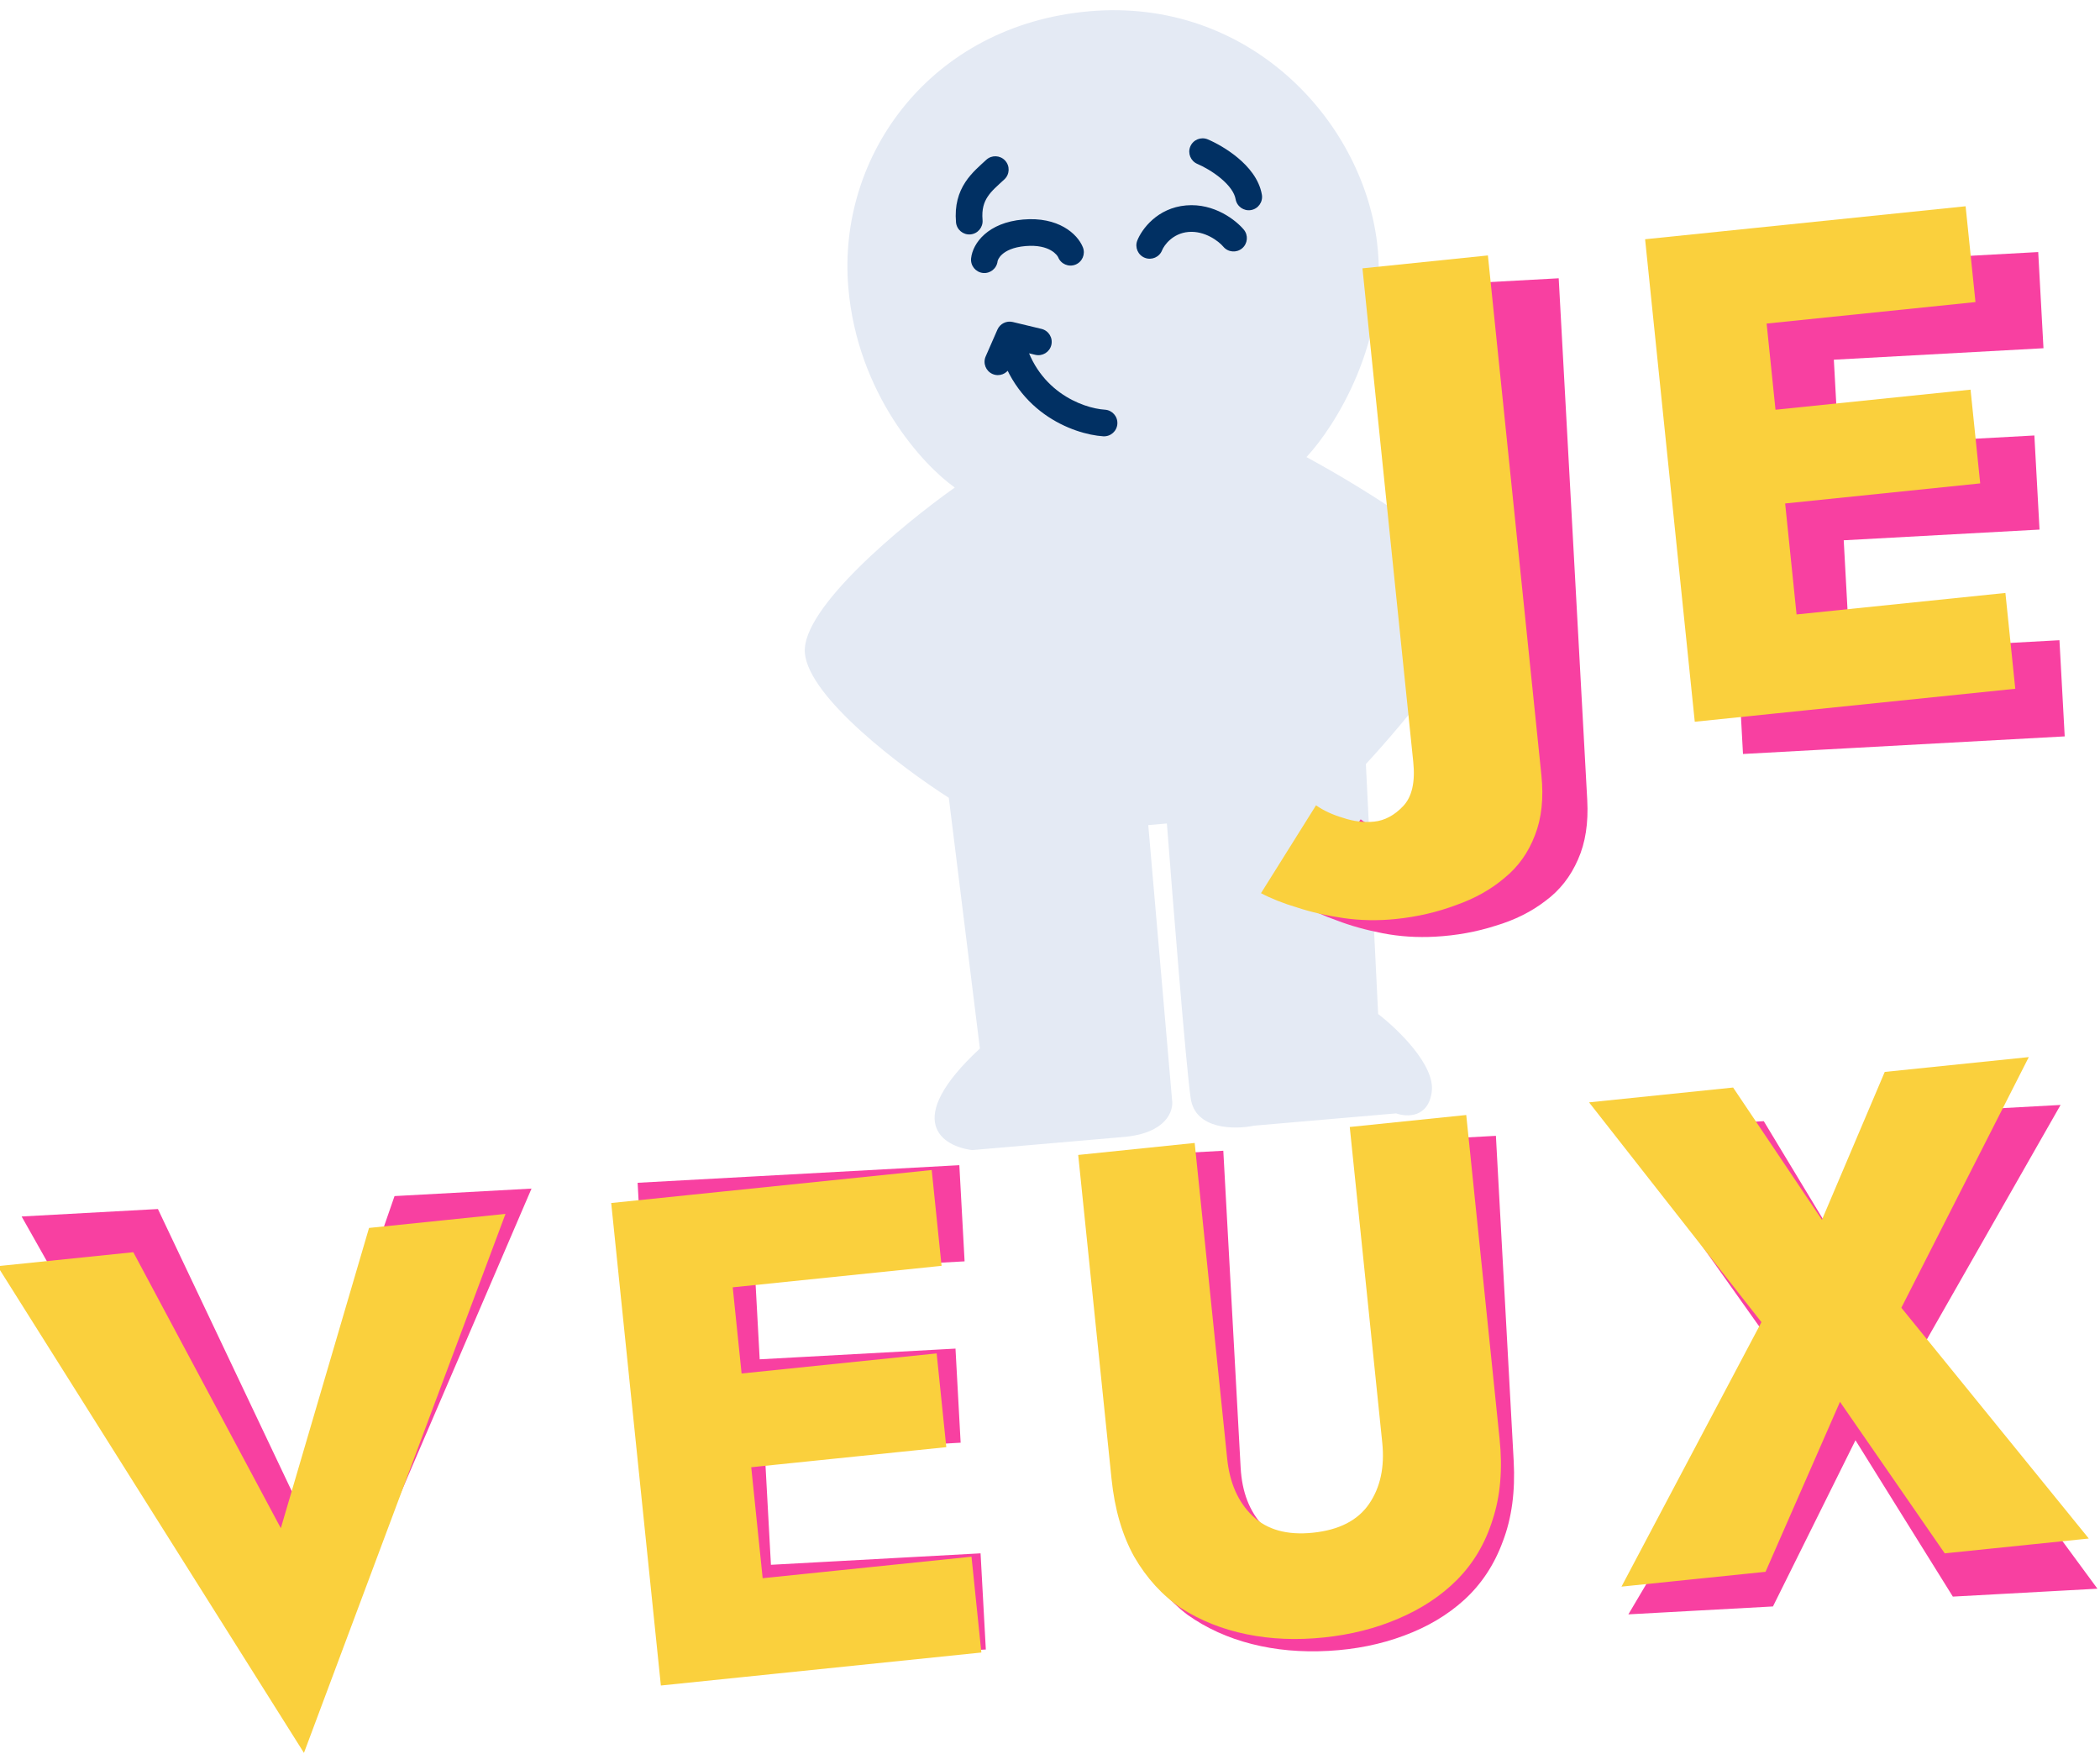
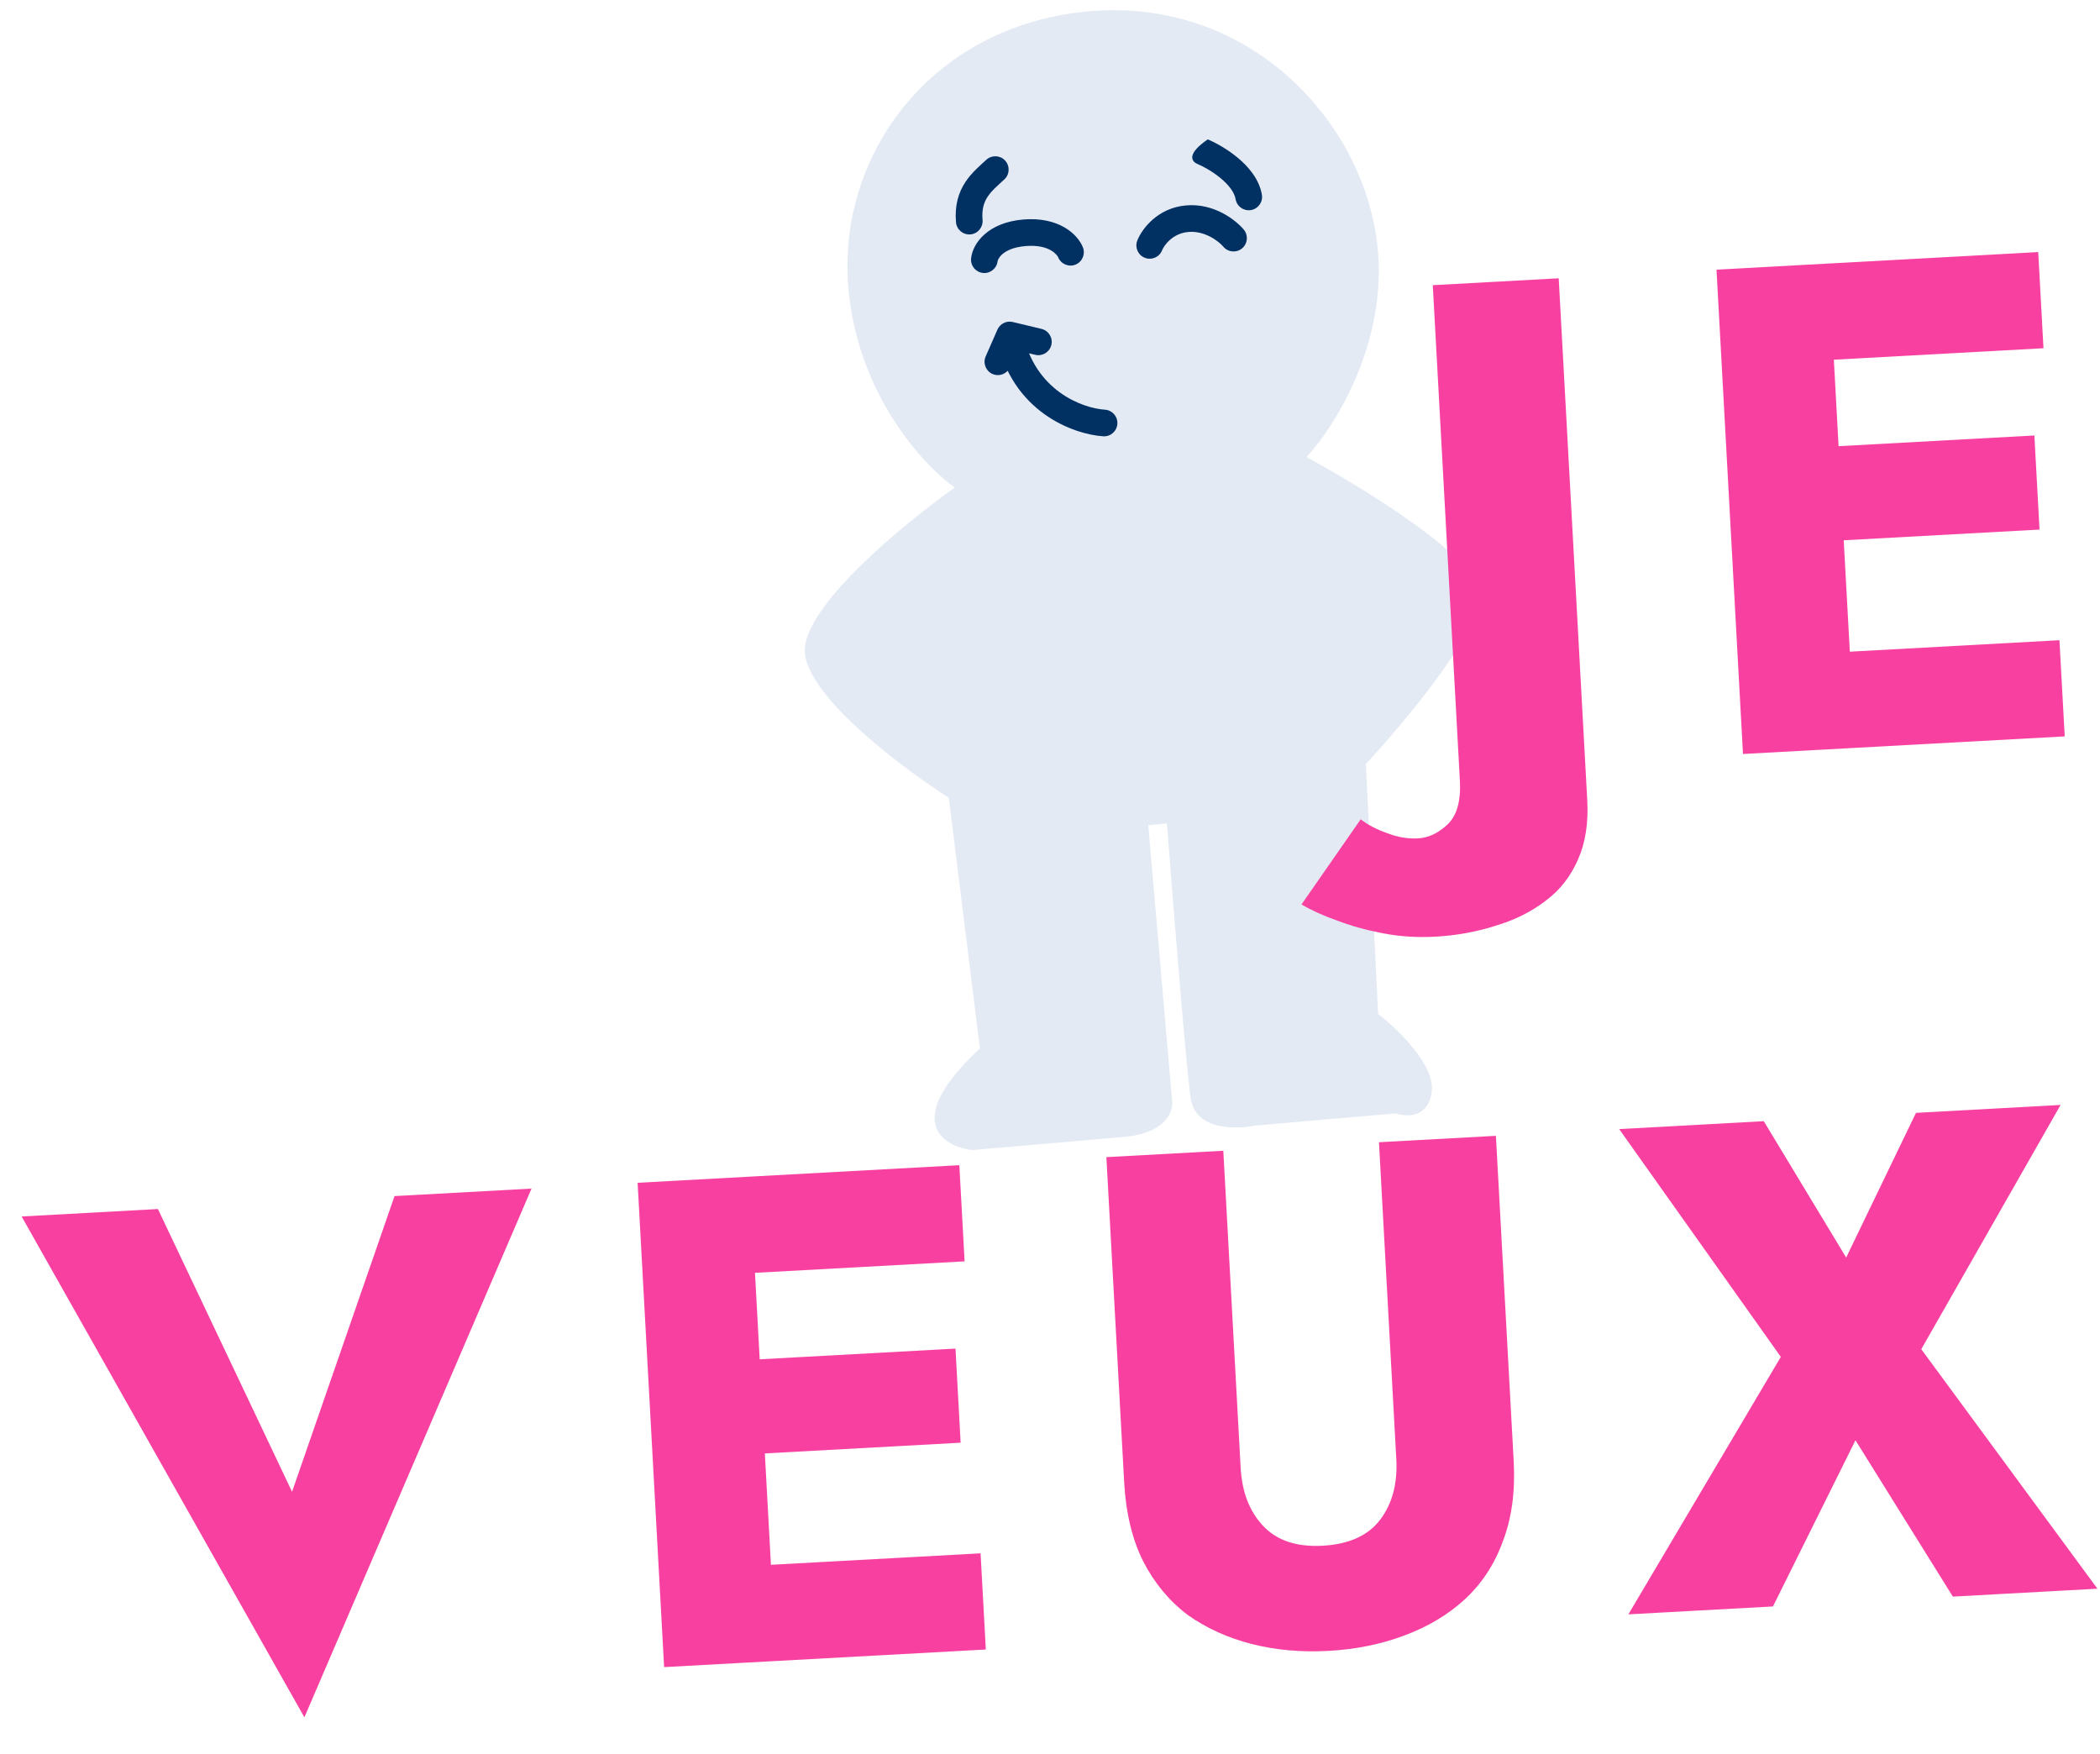
<svg xmlns="http://www.w3.org/2000/svg" width="394" height="329" viewBox="0 0 394 329" fill="none">
  <g clip-path="url(#clip0_3006_13666)">
    <path d="M159.167 54.016C160.892 73.94 173.2 87.285 179.138 91.466C169.46 98.321 150.284 114.127 151.01 122.516C151.737 130.905 169.316 144.116 178.014 149.673L183.847 196.712C169.176 210.309 176.78 215.08 182.415 215.766L210.817 213.307C218.857 212.611 220.222 208.384 219.9 206.357L215.436 154.798L218.932 154.495C220.06 169.218 222.532 200.143 223.396 206.055C224.26 211.967 231.683 211.941 235.286 211.188L261.94 208.881C263.909 209.591 268.004 209.765 268.629 204.78C269.254 199.795 262.18 193.012 258.566 190.243L256.266 143.339C263.513 135.521 277.951 118.218 277.725 111.546C277.5 104.874 255.893 91.571 245.117 85.754C250.489 80.007 260.657 63.894 258.354 45.428C255.476 22.346 234.131 -0.459 204.419 2.113C174.707 4.686 157.011 29.109 159.167 54.016Z" fill="#E4EAF4" />
-     <path d="M206.984 81.852C208.362 81.94 209.551 80.895 209.639 79.517C209.727 78.139 208.682 76.95 207.304 76.862L206.984 81.852ZM189.426 62.842L190.009 60.41C188.832 60.128 187.622 60.73 187.136 61.838L189.426 62.842ZM184.931 66.872C184.377 68.136 184.953 69.611 186.217 70.165C187.482 70.719 188.956 70.143 189.51 68.878L184.931 66.872ZM194.238 66.567C195.58 66.888 196.93 66.061 197.252 64.719C197.574 63.376 196.747 62.026 195.404 61.704L194.238 66.567ZM198.526 48.248C199.035 49.531 200.488 50.158 201.772 49.649C203.055 49.14 203.682 47.686 203.173 46.403L198.526 48.248ZM182.198 48.448C182.045 49.82 183.033 51.057 184.405 51.21C185.777 51.362 187.014 50.374 187.167 49.002L182.198 48.448ZM188.44 33.652C189.452 32.713 189.513 31.132 188.574 30.119C187.636 29.106 186.054 29.046 185.041 29.985L188.44 33.652ZM179.364 41.702C179.483 43.077 180.695 44.096 182.07 43.977C183.446 43.858 184.464 42.646 184.345 41.27L179.364 41.702ZM226.604 26.149C225.332 25.611 223.865 26.205 223.327 27.477C222.788 28.748 223.383 30.215 224.654 30.754L226.604 26.149ZM231.824 37.368C232.057 38.729 233.349 39.644 234.71 39.411C236.071 39.178 236.985 37.886 236.753 36.525L231.824 37.368ZM213.382 45.118C212.873 46.402 213.501 47.855 214.785 48.363C216.068 48.872 217.521 48.244 218.03 46.96L213.382 45.118ZM229.519 46.282C230.405 47.341 231.982 47.48 233.041 46.594C234.099 45.708 234.239 44.131 233.353 43.072L229.519 46.282ZM207.304 76.862C203.147 76.596 194.071 73.342 191.878 62.352L186.975 63.331C189.756 77.267 201.403 81.494 206.984 81.852L207.304 76.862ZM189.51 68.878L191.716 63.845L187.136 61.838L184.931 66.872L189.51 68.878ZM195.404 61.704L190.009 60.41L188.843 65.273L194.238 66.567L195.404 61.704ZM203.173 46.403C202.148 43.821 198.491 40.618 191.953 41.184L192.385 46.165C197.033 45.763 198.425 47.993 198.526 48.248L203.173 46.403ZM191.953 41.184C185.394 41.752 182.518 45.575 182.198 48.448L187.167 49.002C187.167 49.003 187.172 48.96 187.199 48.877C187.225 48.797 187.268 48.691 187.335 48.566C187.468 48.32 187.69 48.013 188.045 47.7C188.734 47.092 190.033 46.369 192.385 46.165L191.953 41.184ZM185.041 29.985C183.962 30.985 182.308 32.359 181.122 34.161C179.838 36.112 179.089 38.523 179.364 41.702L184.345 41.27C184.166 39.206 184.637 37.916 185.299 36.91C186.058 35.756 187.074 34.918 188.44 33.652L185.041 29.985ZM224.654 30.754C225.759 31.221 227.525 32.183 229.058 33.466C230.648 34.797 231.618 36.161 231.824 37.368L236.753 36.525C236.246 33.568 234.181 31.233 232.267 29.631C230.296 27.982 228.089 26.778 226.604 26.149L224.654 30.754ZM218.03 46.96C218.405 46.015 220.008 43.774 222.971 43.517L222.54 38.536C217.113 39.006 214.211 43.024 213.382 45.118L218.03 46.96ZM222.971 43.517C226.049 43.251 228.665 45.262 229.519 46.282L233.353 43.072C231.916 41.356 227.851 38.076 222.54 38.536L222.971 43.517Z" fill="#013063" />
+     <path d="M206.984 81.852C208.362 81.94 209.551 80.895 209.639 79.517C209.727 78.139 208.682 76.95 207.304 76.862L206.984 81.852ZM189.426 62.842L190.009 60.41C188.832 60.128 187.622 60.73 187.136 61.838L189.426 62.842ZM184.931 66.872C184.377 68.136 184.953 69.611 186.217 70.165C187.482 70.719 188.956 70.143 189.51 68.878L184.931 66.872ZM194.238 66.567C195.58 66.888 196.93 66.061 197.252 64.719C197.574 63.376 196.747 62.026 195.404 61.704L194.238 66.567ZM198.526 48.248C199.035 49.531 200.488 50.158 201.772 49.649C203.055 49.14 203.682 47.686 203.173 46.403L198.526 48.248ZM182.198 48.448C182.045 49.82 183.033 51.057 184.405 51.21C185.777 51.362 187.014 50.374 187.167 49.002L182.198 48.448ZM188.44 33.652C189.452 32.713 189.513 31.132 188.574 30.119C187.636 29.106 186.054 29.046 185.041 29.985L188.44 33.652ZM179.364 41.702C179.483 43.077 180.695 44.096 182.07 43.977C183.446 43.858 184.464 42.646 184.345 41.27L179.364 41.702ZM226.604 26.149C222.788 28.748 223.383 30.215 224.654 30.754L226.604 26.149ZM231.824 37.368C232.057 38.729 233.349 39.644 234.71 39.411C236.071 39.178 236.985 37.886 236.753 36.525L231.824 37.368ZM213.382 45.118C212.873 46.402 213.501 47.855 214.785 48.363C216.068 48.872 217.521 48.244 218.03 46.96L213.382 45.118ZM229.519 46.282C230.405 47.341 231.982 47.48 233.041 46.594C234.099 45.708 234.239 44.131 233.353 43.072L229.519 46.282ZM207.304 76.862C203.147 76.596 194.071 73.342 191.878 62.352L186.975 63.331C189.756 77.267 201.403 81.494 206.984 81.852L207.304 76.862ZM189.51 68.878L191.716 63.845L187.136 61.838L184.931 66.872L189.51 68.878ZM195.404 61.704L190.009 60.41L188.843 65.273L194.238 66.567L195.404 61.704ZM203.173 46.403C202.148 43.821 198.491 40.618 191.953 41.184L192.385 46.165C197.033 45.763 198.425 47.993 198.526 48.248L203.173 46.403ZM191.953 41.184C185.394 41.752 182.518 45.575 182.198 48.448L187.167 49.002C187.167 49.003 187.172 48.96 187.199 48.877C187.225 48.797 187.268 48.691 187.335 48.566C187.468 48.32 187.69 48.013 188.045 47.7C188.734 47.092 190.033 46.369 192.385 46.165L191.953 41.184ZM185.041 29.985C183.962 30.985 182.308 32.359 181.122 34.161C179.838 36.112 179.089 38.523 179.364 41.702L184.345 41.27C184.166 39.206 184.637 37.916 185.299 36.91C186.058 35.756 187.074 34.918 188.44 33.652L185.041 29.985ZM224.654 30.754C225.759 31.221 227.525 32.183 229.058 33.466C230.648 34.797 231.618 36.161 231.824 37.368L236.753 36.525C236.246 33.568 234.181 31.233 232.267 29.631C230.296 27.982 228.089 26.778 226.604 26.149L224.654 30.754ZM218.03 46.96C218.405 46.015 220.008 43.774 222.971 43.517L222.54 38.536C217.113 39.006 214.211 43.024 213.382 45.118L218.03 46.96ZM222.971 43.517C226.049 43.251 228.665 45.262 229.519 46.282L233.353 43.072C231.916 41.356 227.851 38.076 222.54 38.536L222.971 43.517Z" fill="#013063" />
    <path d="M255.291 153.711C256.651 154.765 258.304 155.63 260.251 156.304C262.202 157.066 264.129 157.394 266.033 157.29C268.023 157.181 269.885 156.298 271.617 154.641C273.349 152.984 274.111 150.252 273.902 146.444L268.818 53.503L292.443 52.21L297.797 150.084C298.034 154.411 297.456 158.132 296.064 161.246C294.677 164.446 292.648 167.031 289.978 169C287.313 171.055 284.187 172.615 280.6 173.679C277.017 174.83 273.236 175.514 269.255 175.732C265.88 175.916 262.614 175.704 259.456 175.096C256.298 174.487 253.433 173.689 250.862 172.702C248.296 171.801 246.071 170.794 244.187 169.682L255.291 153.711ZM341.558 140.66L340.571 122.617L386.392 120.111L387.379 138.154L341.558 140.66ZM337.574 67.839L336.587 49.796L382.409 47.289L383.396 65.332L337.574 67.839ZM339.427 101.718L338.462 84.064L381.687 81.7L382.653 99.354L339.427 101.718ZM322.049 50.591L343.078 49.441L348.048 140.305L327.019 141.455L322.049 50.591ZM54.794 279.871L74.023 224.398L99.724 222.992L57.109 322.187L4.057 228.225L29.629 226.826L54.794 279.871ZM139.139 311.972L138.152 293.929L183.973 291.422L184.96 309.465L139.139 311.972ZM135.155 239.151L134.169 221.108L179.99 218.601L180.977 236.644L135.155 239.151ZM137.009 273.03L136.043 255.376L179.268 253.012L180.234 270.666L137.009 273.03ZM119.63 221.903L140.659 220.753L145.629 311.617L124.601 312.767L119.63 221.903ZM207.579 217.092L229.516 215.892L232.768 275.343C233.019 279.93 234.434 283.584 237.013 286.308C239.593 289.031 243.305 290.26 248.151 289.995C253.084 289.725 256.684 288.096 258.95 285.108C261.217 282.119 262.225 278.332 261.974 273.746L258.722 214.294L280.66 213.094L283.997 274.103C284.309 279.815 283.63 284.843 281.958 289.187C280.372 293.527 277.968 297.174 274.744 300.127C271.603 302.99 267.82 305.237 263.396 306.867C259.058 308.493 254.336 309.446 249.231 309.725C244.125 310.005 239.327 309.573 234.838 308.429C230.349 307.286 226.344 305.466 222.822 302.968C219.382 300.378 216.594 297.016 214.459 292.879C212.409 288.738 211.228 283.812 210.916 278.101L207.579 217.092ZM359.474 208.783L386.604 207.299L360.468 253.125L393.521 298.057L366.392 299.541L348.122 270.205L332.642 301.387L305.513 302.871L334.117 254.567L303.787 211.829L330.917 210.345L346.377 235.929L359.474 208.783Z" fill="#F840A1" />
-     <path d="M246.912 151.086C248.321 152.074 250.013 152.858 251.99 153.439C253.975 154.105 255.916 154.341 257.813 154.146C259.796 153.942 261.613 152.971 263.263 151.233C264.914 149.495 265.544 146.729 265.154 142.936L255.623 50.344L279.159 47.922L289.195 145.427C289.639 149.738 289.24 153.482 287.999 156.659C286.766 159.922 284.864 162.601 282.292 164.695C279.728 166.876 276.68 168.584 273.148 169.818C269.625 171.139 265.88 172.004 261.915 172.412C258.552 172.758 255.28 172.703 252.096 172.247C248.913 171.79 246.013 171.13 243.398 170.267C240.791 169.49 238.52 168.591 236.586 167.57L246.912 151.086ZM332.454 133.917L330.604 115.942L376.253 111.244L378.103 129.219L332.454 133.917ZM324.987 61.37L323.137 43.395L368.786 38.697L370.636 56.672L324.987 61.37ZM328.461 95.122L326.651 77.535L369.713 73.103L371.524 90.69L328.461 95.122ZM308.653 44.886L329.603 42.73L338.92 133.252L317.971 135.408L308.653 44.886ZM52.688 286.705L69.238 230.374L94.842 227.739L57.027 328.862L-0.464 237.549L25.011 234.927L52.688 286.705ZM138.474 314.729L136.624 296.754L182.273 292.055L184.123 310.03L138.474 314.729ZM131.007 242.182L129.157 224.207L174.806 219.509L176.656 237.484L131.007 242.182ZM134.481 275.934L132.671 258.347L175.733 253.914L177.543 271.501L134.481 275.934ZM114.673 225.698L135.623 223.542L144.94 314.063L123.991 316.22L114.673 225.698ZM202.291 216.68L224.145 214.43L230.241 273.657C230.712 278.226 232.3 281.809 235.007 284.406C237.714 287.002 241.481 288.052 246.309 287.555C251.223 287.049 254.74 285.25 256.861 282.156C258.982 279.063 259.808 275.232 259.338 270.662L253.241 211.435L275.096 209.186L281.352 269.965C281.937 275.655 281.499 280.709 280.038 285.129C278.662 289.54 276.435 293.297 273.357 296.402C270.356 299.412 266.685 301.837 262.344 303.678C258.089 305.51 253.418 306.688 248.332 307.211C243.245 307.735 238.433 307.533 233.894 306.606C229.355 305.68 225.267 304.053 221.63 301.726C218.07 299.305 215.124 296.079 212.793 292.05C210.548 288.012 209.132 283.148 208.546 277.458L202.291 216.68ZM353.613 201.104L380.641 198.322L356.73 245.348L391.898 288.644L364.87 291.426L345.217 262.999L331.248 294.887L304.221 297.669L330.478 248.05L298.137 206.814L325.164 204.032L341.832 228.846L353.613 201.104Z" fill="#FAD03D" />
  </g>
  <defs>
    <clipPath id="clip0_3006_13666">
      <rect width="394" height="329" fill="white" />
    </clipPath>
  </defs>
</svg>